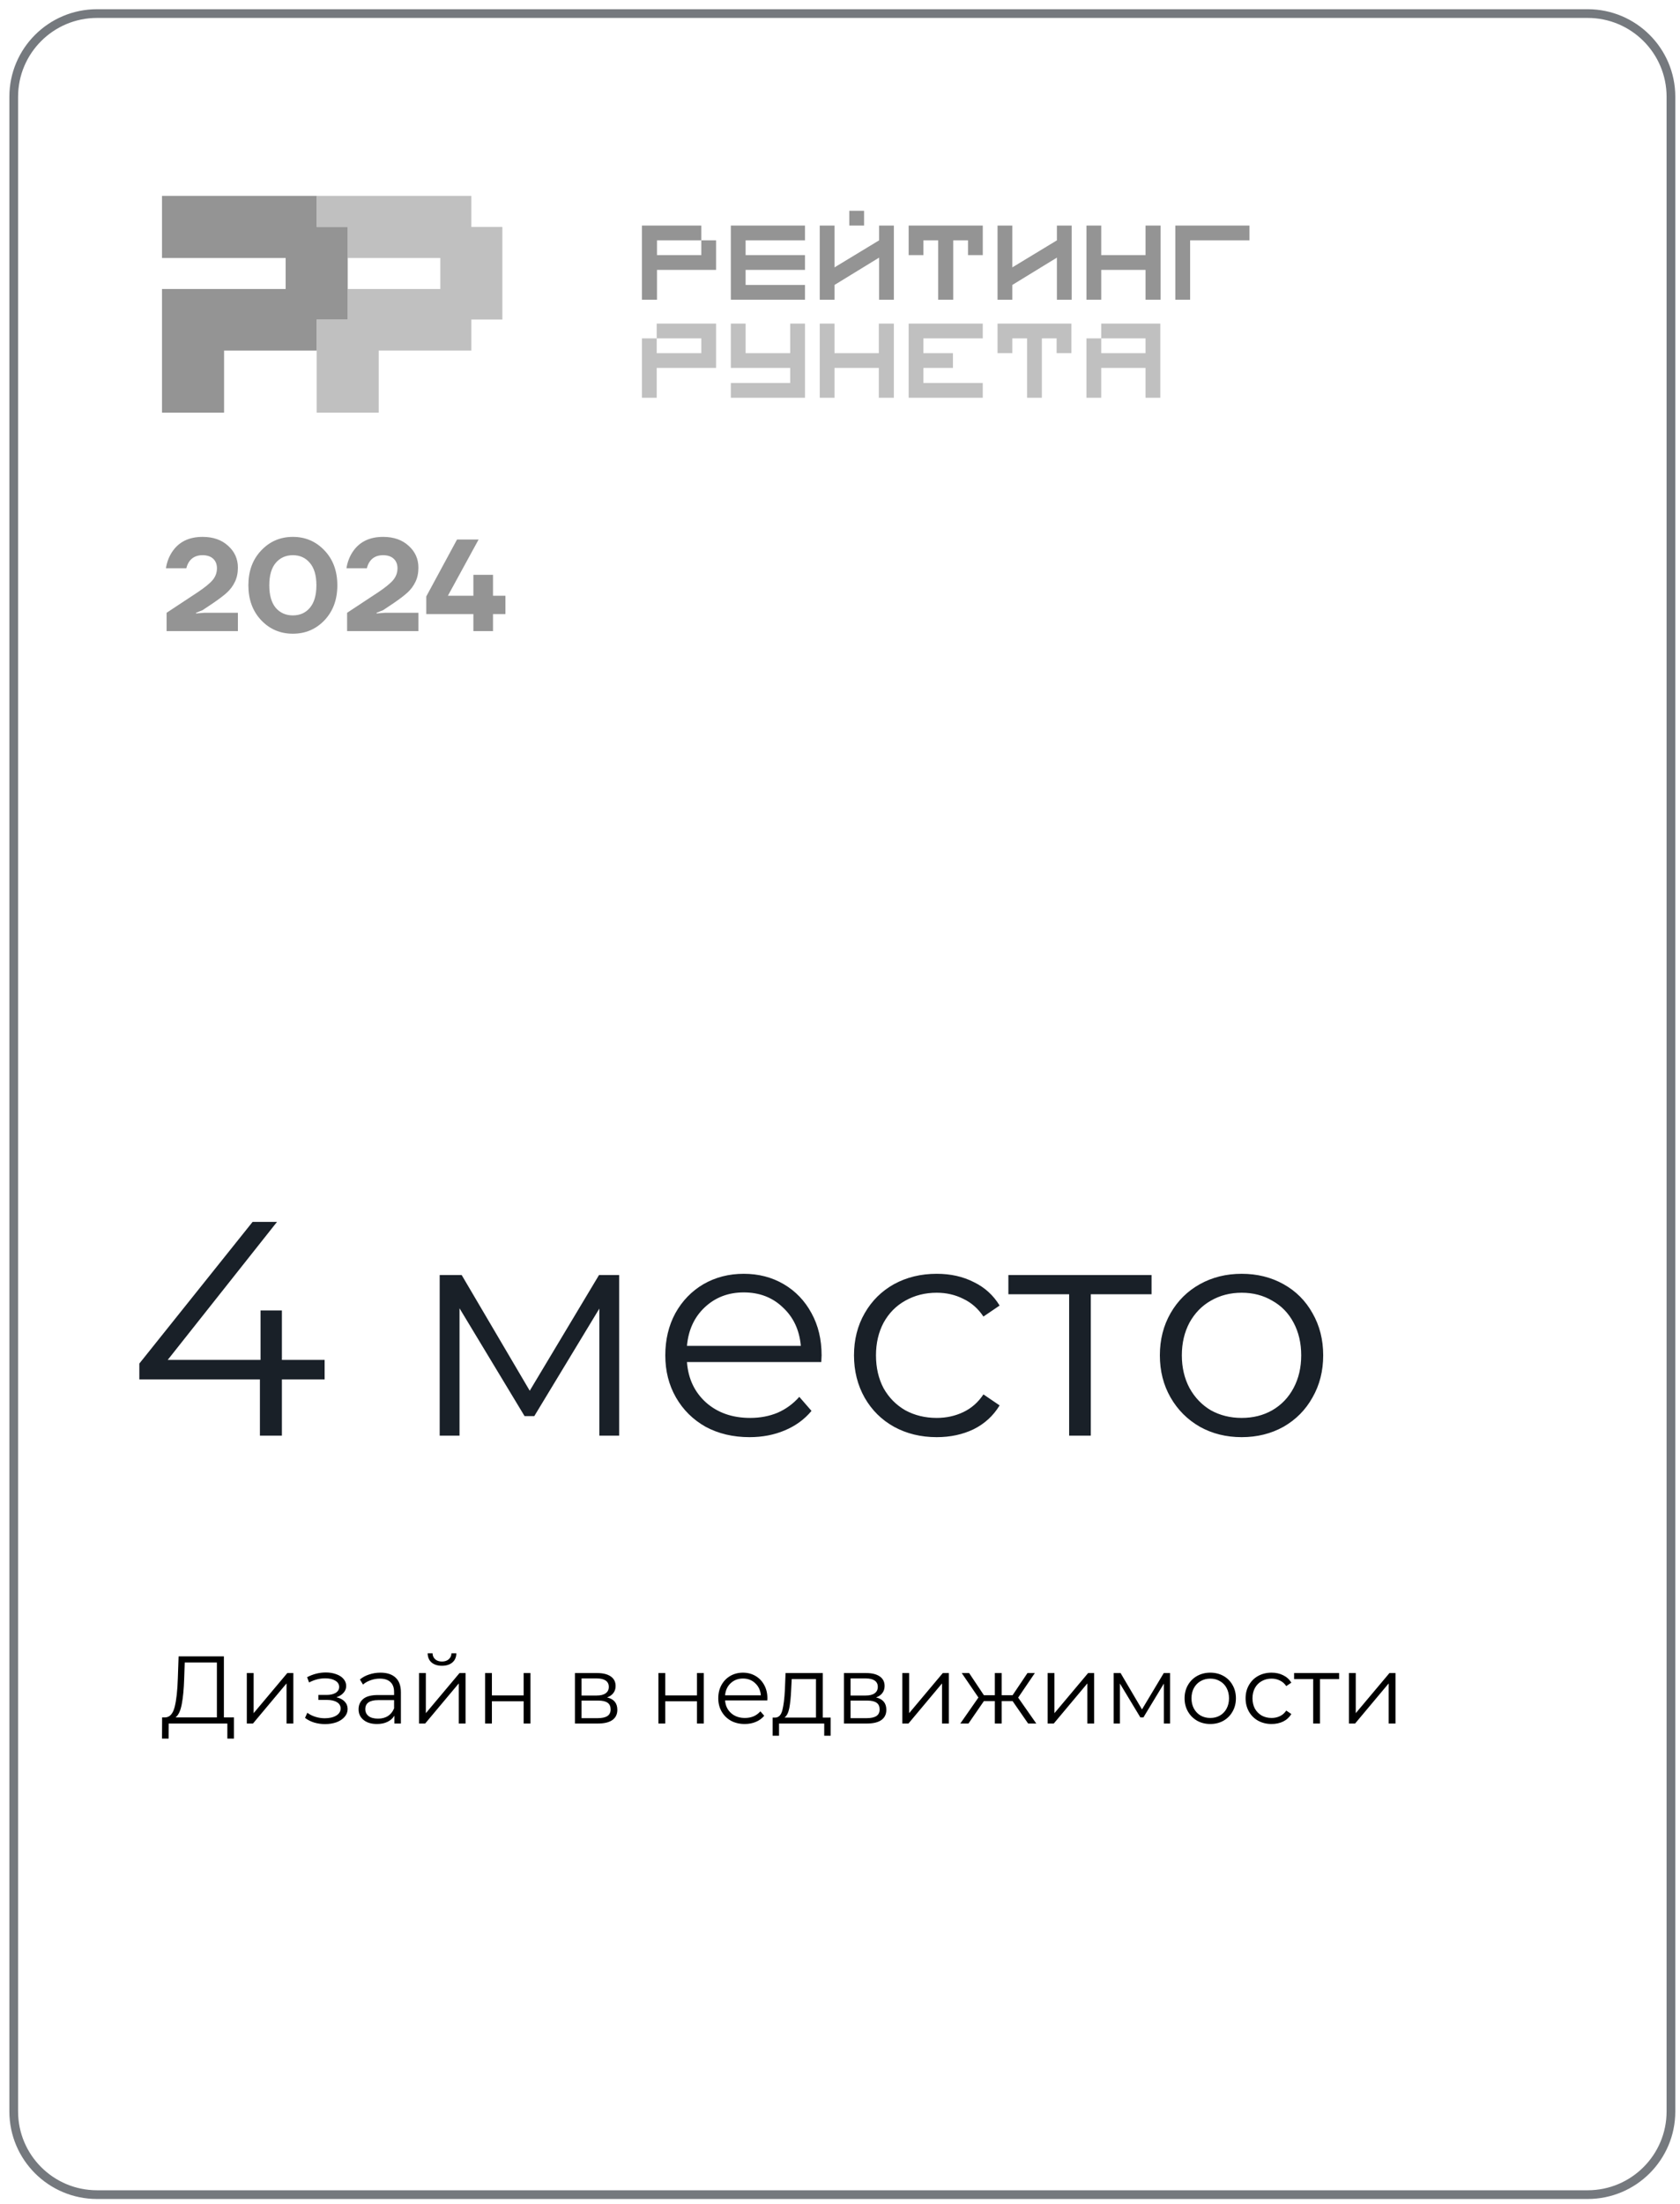
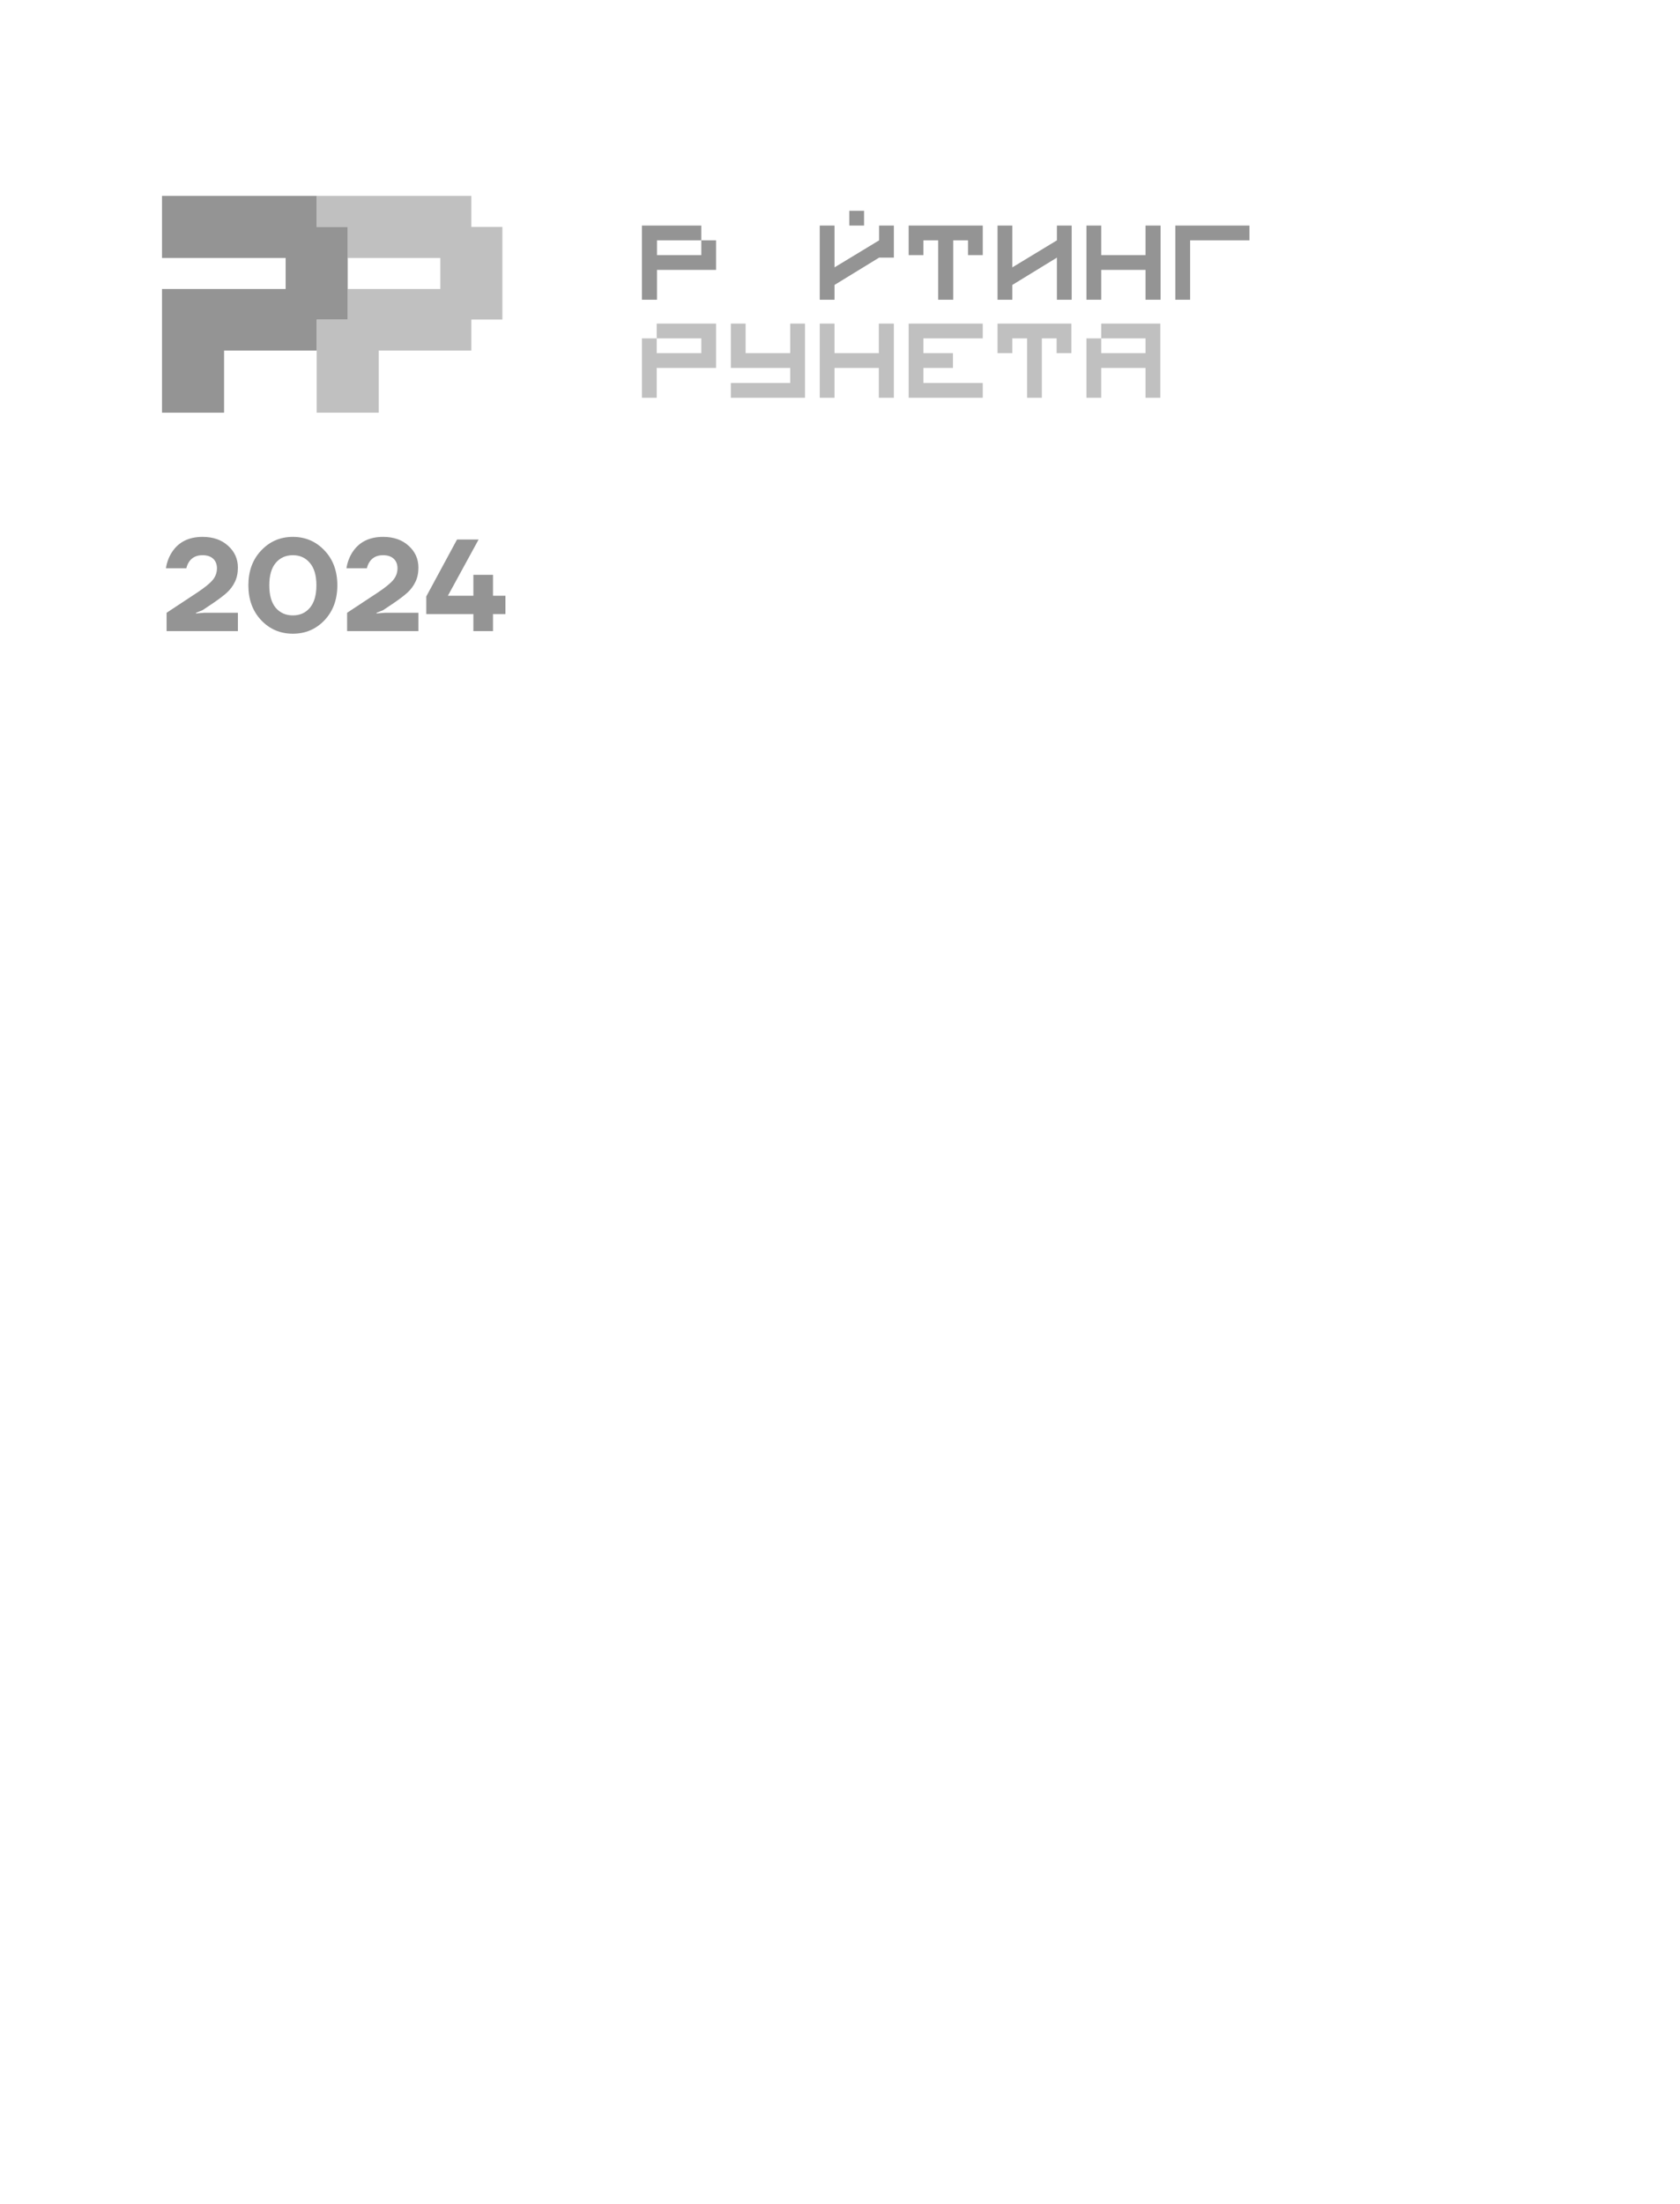
<svg xmlns="http://www.w3.org/2000/svg" width="138" height="181" viewBox="0 0 138 181" fill="none">
-   <path d="M130.414 1.115H7.97C4.191 1.115 1.128 4.175 1.128 7.949V173.397C1.128 177.172 4.191 180.231 7.97 180.231H130.414C134.192 180.231 137.256 177.172 137.256 173.397V7.949C137.256 4.175 134.192 1.115 130.414 1.115Z" stroke="#192028" stroke-opacity="0.6" stroke-width="0.716" />
  <path d="M38.718 18.636V16.086H26.013V18.636H28.562V21.185H36.169V23.734H28.562V26.242H26.013V28.791V33.89H28.562H31.111V28.791H38.718V26.242H41.267V23.734V21.185V18.636H38.718Z" fill="#C0C0C0" />
  <path d="M26.013 18.636V16.086H13.308V18.636V21.185H23.463V23.734H15.857H13.308V33.89H15.857H18.406V28.791H26.013V26.242H28.562V23.734V21.185V18.636H26.013Z" fill="#949494" />
  <path d="M57.607 20.951H53.967V19.738H55.18H57.607V18.524H55.18H52.73V19.738V24.614H53.967V22.164H57.607H58.82V20.951V19.738H57.607V20.951Z" fill="#949494" />
-   <path d="M60.033 18.524V23.401V24.614H66.123V23.401H61.246V22.164H66.123V20.951H61.246V19.738H66.123V18.524H61.246H60.033Z" fill="#949494" />
-   <path d="M72.212 19.738L68.549 21.958V18.524H67.336V24.614H68.549V23.401L72.212 21.157V24.614H73.425V18.524H72.212V19.738Z" fill="#949494" />
+   <path d="M72.212 19.738L68.549 21.958V18.524H67.336V24.614H68.549V23.401L72.212 21.157H73.425V18.524H72.212V19.738Z" fill="#949494" />
  <path d="M70.976 17.311H69.763V18.524H70.976V17.311Z" fill="#949494" />
  <path d="M74.639 19.738V20.951H75.852V19.738H77.065V24.614H78.301V19.738H79.515V20.951H80.728V19.738V18.524H74.639V19.738Z" fill="#949494" />
  <path d="M97.76 18.524H96.547V24.614H97.76V19.738H102.636V18.524H97.76Z" fill="#949494" />
  <path d="M94.097 20.951H90.458V18.524H89.244V24.614H90.458V22.164H94.097V24.614H95.334V18.524H94.097V20.951Z" fill="#949494" />
  <path d="M86.817 19.738L83.155 21.958V18.524H81.941V24.614H83.155V23.401L86.817 21.157V24.614H88.031V18.524H86.817V19.738Z" fill="#949494" />
  <path d="M53.944 27.789H57.607V29.003H53.944V27.789H52.73V32.665H53.944V30.216H57.607H58.82V27.789V26.576H53.944V27.789Z" fill="#C0C0C0" />
  <path d="M64.909 29.003H61.247V26.576H60.033V30.216H61.247H64.909V31.452H60.033V32.665H66.123V31.452V26.576H64.909V29.003Z" fill="#C0C0C0" />
  <path d="M72.189 29.003H68.549V26.576H67.336V32.665H68.549V30.216H72.189V32.665H73.425V26.576H72.189V29.003Z" fill="#C0C0C0" />
  <path d="M74.639 26.576V32.665H75.852H80.728V31.452H75.852V30.216H78.279V29.003H75.852V27.789H80.728V26.576H75.852H74.639Z" fill="#C0C0C0" />
  <path d="M81.941 27.789V29.003H83.155V27.789H84.368V32.665H85.581V27.789H86.795V29.003H88.008V27.789V26.576H81.941V27.789Z" fill="#C0C0C0" />
  <path d="M90.457 26.576V27.789H94.097V29.003H90.457V27.789H89.244V32.665H90.457V30.216H94.097V32.665H95.311V30.216V29.003V27.789V26.576H90.457Z" fill="#C0C0C0" />
  <path d="M13.684 51.828V50.324L16.209 48.658C16.811 48.257 17.23 47.916 17.467 47.637C17.703 47.35 17.821 47.028 17.821 46.67C17.821 46.34 17.717 46.079 17.51 45.885C17.302 45.692 17.012 45.595 16.639 45.595C16.145 45.595 15.776 45.774 15.532 46.133C15.425 46.297 15.35 46.477 15.306 46.67H13.63C13.702 46.197 13.859 45.767 14.103 45.38C14.647 44.52 15.493 44.091 16.639 44.091C17.506 44.091 18.205 44.334 18.735 44.821C19.272 45.301 19.541 45.9 19.541 46.616C19.541 47.06 19.458 47.451 19.294 47.788C19.136 48.117 18.921 48.407 18.649 48.658C18.384 48.902 17.993 49.199 17.477 49.55L16.639 50.109L16.102 50.324V50.378L16.8 50.324H19.541V51.828H13.684ZM21.455 50.936C20.753 50.191 20.402 49.235 20.402 48.067C20.402 46.899 20.753 45.946 21.455 45.208C22.157 44.463 23.024 44.091 24.056 44.091C25.087 44.091 25.954 44.463 26.657 45.208C27.359 45.946 27.71 46.899 27.71 48.067C27.71 49.235 27.359 50.191 26.657 50.936C25.954 51.674 25.087 52.043 24.056 52.043C23.024 52.043 22.157 51.674 21.455 50.936ZM22.648 46.229C22.297 46.645 22.121 47.257 22.121 48.067C22.121 48.877 22.297 49.493 22.648 49.916C23.006 50.331 23.476 50.539 24.056 50.539C24.636 50.539 25.102 50.331 25.453 49.916C25.811 49.493 25.99 48.877 25.99 48.067C25.99 47.257 25.811 46.645 25.453 46.229C25.102 45.807 24.636 45.595 24.056 45.595C23.476 45.595 23.006 45.807 22.648 46.229ZM28.513 51.828V50.324L31.039 48.658C31.641 48.257 32.06 47.916 32.296 47.637C32.533 47.35 32.651 47.028 32.651 46.67C32.651 46.34 32.547 46.079 32.339 45.885C32.131 45.692 31.841 45.595 31.469 45.595C30.974 45.595 30.605 45.774 30.362 46.133C30.254 46.297 30.179 46.477 30.136 46.67H28.459C28.531 46.197 28.689 45.767 28.932 45.38C29.477 44.52 30.322 44.091 31.469 44.091C32.336 44.091 33.034 44.334 33.564 44.821C34.102 45.301 34.37 45.9 34.37 46.616C34.37 47.06 34.288 47.451 34.123 47.788C33.965 48.117 33.751 48.407 33.478 48.658C33.213 48.902 32.823 49.199 32.307 49.55L31.469 50.109L30.931 50.324V50.378L31.63 50.324H34.37V51.828H28.513ZM35.016 50.431V48.98L37.542 44.306H39.315L36.79 48.927H38.885V47.207H38.993H40.497V48.927H41.518V50.431H40.497V51.828H38.885V50.431H35.016Z" fill="#949494" />
-   <path d="M26.666 113.285H23.156V117.899H21.35V113.285H11.445V111.981L20.749 100.346H22.755L13.777 111.68H21.401V107.618H23.156V111.68H26.666V113.285ZM50.861 104.709V117.899H49.231V107.468L43.89 116.294H43.088L37.746 107.442V117.899H36.117V104.709H37.922L43.514 114.213L49.206 104.709H50.861ZM67.463 111.856H56.429C56.529 113.226 57.056 114.338 58.009 115.191C58.962 116.027 60.166 116.445 61.62 116.445C62.439 116.445 63.191 116.303 63.877 116.018C64.562 115.718 65.156 115.283 65.657 114.715L66.66 115.868C66.075 116.57 65.34 117.105 64.454 117.473C63.584 117.84 62.623 118.025 61.57 118.025C60.216 118.025 59.012 117.74 57.959 117.172C56.922 116.587 56.112 115.784 55.526 114.765C54.941 113.745 54.649 112.592 54.649 111.304C54.649 110.017 54.925 108.863 55.476 107.844C56.045 106.824 56.814 106.03 57.783 105.461C58.77 104.893 59.873 104.609 61.093 104.609C62.314 104.609 63.409 104.893 64.378 105.461C65.348 106.03 66.109 106.824 66.66 107.844C67.212 108.847 67.488 110 67.488 111.304L67.463 111.856ZM61.093 106.138C59.823 106.138 58.753 106.548 57.884 107.367C57.031 108.17 56.546 109.223 56.429 110.527H65.783C65.666 109.223 65.172 108.17 64.303 107.367C63.451 106.548 62.381 106.138 61.093 106.138ZM76.946 118.025C75.642 118.025 74.472 117.74 73.435 117.172C72.415 116.604 71.613 115.809 71.028 114.79C70.442 113.753 70.15 112.592 70.15 111.304C70.15 110.017 70.442 108.863 71.028 107.844C71.613 106.824 72.415 106.03 73.435 105.461C74.472 104.893 75.642 104.609 76.946 104.609C78.083 104.609 79.094 104.835 79.98 105.286C80.883 105.721 81.593 106.364 82.111 107.217L80.782 108.12C80.347 107.468 79.796 106.982 79.127 106.665C78.459 106.33 77.732 106.164 76.946 106.164C75.993 106.164 75.132 106.381 74.363 106.816C73.611 107.233 73.017 107.835 72.582 108.621C72.165 109.407 71.956 110.301 71.956 111.304C71.956 112.324 72.165 113.226 72.582 114.012C73.017 114.781 73.611 115.383 74.363 115.818C75.132 116.236 75.993 116.445 76.946 116.445C77.732 116.445 78.459 116.286 79.127 115.968C79.796 115.651 80.347 115.166 80.782 114.514L82.111 115.417C81.593 116.269 80.883 116.921 79.98 117.373C79.077 117.807 78.066 118.025 76.946 118.025ZM94.592 106.289H89.602V117.899H87.822V106.289H82.831V104.709H94.592V106.289ZM101.995 118.025C100.725 118.025 99.58 117.74 98.56 117.172C97.54 116.587 96.738 115.784 96.153 114.765C95.568 113.745 95.275 112.592 95.275 111.304C95.275 110.017 95.568 108.863 96.153 107.844C96.738 106.824 97.54 106.03 98.56 105.461C99.58 104.893 100.725 104.609 101.995 104.609C103.266 104.609 104.411 104.893 105.431 105.461C106.451 106.03 107.245 106.824 107.813 107.844C108.398 108.863 108.691 110.017 108.691 111.304C108.691 112.592 108.398 113.745 107.813 114.765C107.245 115.784 106.451 116.587 105.431 117.172C104.411 117.74 103.266 118.025 101.995 118.025ZM101.995 116.445C102.932 116.445 103.768 116.236 104.503 115.818C105.255 115.383 105.841 114.773 106.258 113.987C106.677 113.201 106.885 112.307 106.885 111.304C106.885 110.301 106.677 109.407 106.258 108.621C105.841 107.835 105.255 107.233 104.503 106.816C103.768 106.381 102.932 106.164 101.995 106.164C101.06 106.164 100.215 106.381 99.463 106.816C98.728 107.233 98.142 107.835 97.707 108.621C97.29 109.407 97.08 110.301 97.08 111.304C97.08 112.307 97.29 113.201 97.707 113.987C98.142 114.773 98.728 115.383 99.463 115.818C100.215 116.236 101.06 116.445 101.995 116.445Z" fill="#192028" />
-   <path d="M19.218 141.039V142.78H18.675V141.543H13.859L13.851 142.78H13.308L13.316 141.039H13.591C13.954 141.018 14.206 140.731 14.348 140.18C14.49 139.623 14.576 138.835 14.608 137.815L14.671 136.026H18.391V141.039H19.218ZM15.128 137.87C15.102 138.711 15.036 139.404 14.931 139.951C14.831 140.492 14.661 140.854 14.419 141.039H17.816V136.531H15.175L15.128 137.87ZM20.274 137.398H20.834V140.692L23.6 137.398H24.096V141.543H23.537V138.249L20.779 141.543H20.274V137.398ZM27.633 139.384C27.927 139.452 28.153 139.57 28.311 139.738C28.474 139.907 28.555 140.112 28.555 140.353C28.555 140.594 28.471 140.81 28.303 140.999C28.14 141.188 27.917 141.335 27.633 141.441C27.349 141.54 27.037 141.59 26.695 141.59C26.396 141.59 26.101 141.548 25.812 141.464C25.523 141.375 25.271 141.246 25.056 141.078L25.245 140.66C25.434 140.802 25.655 140.913 25.907 140.991C26.159 141.07 26.414 141.11 26.671 141.11C27.055 141.11 27.367 141.039 27.609 140.897C27.856 140.75 27.98 140.553 27.98 140.306C27.98 140.085 27.88 139.914 27.68 139.793C27.48 139.667 27.207 139.604 26.861 139.604H26.151V139.194H26.829C27.139 139.194 27.389 139.136 27.578 139.021C27.767 138.9 27.861 138.74 27.861 138.54C27.861 138.32 27.754 138.146 27.538 138.02C27.328 137.894 27.052 137.831 26.711 137.831C26.264 137.831 25.823 137.944 25.387 138.17L25.229 137.736C25.723 137.479 26.235 137.35 26.766 137.35C27.081 137.35 27.365 137.398 27.617 137.492C27.875 137.582 28.074 137.71 28.216 137.878C28.363 138.047 28.437 138.241 28.437 138.462C28.437 138.671 28.363 138.858 28.216 139.021C28.074 139.184 27.88 139.305 27.633 139.384ZM31.252 137.366C31.793 137.366 32.208 137.503 32.497 137.776C32.786 138.044 32.93 138.443 32.93 138.974V141.543H32.395V140.897C32.268 141.112 32.082 141.28 31.835 141.401C31.593 141.522 31.304 141.582 30.968 141.582C30.506 141.582 30.138 141.472 29.865 141.251C29.591 141.031 29.455 140.739 29.455 140.377C29.455 140.025 29.581 139.741 29.833 139.525C30.091 139.31 30.498 139.202 31.055 139.202H32.371V138.95C32.371 138.593 32.271 138.323 32.071 138.138C31.872 137.949 31.58 137.855 31.197 137.855C30.934 137.855 30.682 137.899 30.44 137.989C30.198 138.072 29.991 138.191 29.817 138.343L29.565 137.926C29.775 137.747 30.027 137.61 30.322 137.516C30.616 137.416 30.926 137.366 31.252 137.366ZM31.055 141.141C31.37 141.141 31.64 141.07 31.866 140.928C32.092 140.781 32.261 140.571 32.371 140.298V139.62H31.07C30.361 139.62 30.007 139.867 30.007 140.361C30.007 140.602 30.099 140.794 30.282 140.936C30.466 141.073 30.724 141.141 31.055 141.141ZM34.42 137.398H34.98V140.692L37.746 137.398H38.242V141.543H37.683V138.249L34.924 141.543H34.42V137.398ZM36.303 136.799C35.946 136.799 35.663 136.709 35.452 136.531C35.242 136.352 35.135 136.1 35.129 135.774H35.531C35.536 135.979 35.61 136.144 35.752 136.271C35.894 136.392 36.078 136.452 36.303 136.452C36.529 136.452 36.713 136.392 36.855 136.271C37.002 136.144 37.078 135.979 37.084 135.774H37.486C37.48 136.1 37.37 136.352 37.155 136.531C36.945 136.709 36.661 136.799 36.303 136.799ZM39.846 137.398H40.406V139.234H43.014V137.398H43.574V141.543H43.014V139.715H40.406V141.543H39.846V137.398ZM49.867 139.399C50.429 139.53 50.71 139.869 50.71 140.416C50.71 140.779 50.576 141.057 50.308 141.251C50.04 141.446 49.641 141.543 49.11 141.543H47.227V137.398H49.055C49.528 137.398 49.898 137.489 50.166 137.673C50.434 137.858 50.568 138.12 50.568 138.462C50.568 138.687 50.505 138.882 50.379 139.045C50.258 139.202 50.088 139.321 49.867 139.399ZM47.77 139.242H49.016C49.336 139.242 49.581 139.182 49.749 139.06C49.922 138.939 50.009 138.764 50.009 138.532C50.009 138.301 49.922 138.128 49.749 138.012C49.581 137.897 49.336 137.839 49.016 137.839H47.77V139.242ZM49.087 141.102C49.444 141.102 49.712 141.044 49.891 140.928C50.069 140.813 50.158 140.632 50.158 140.384C50.158 140.137 50.077 139.956 49.914 139.841C49.751 139.72 49.494 139.659 49.142 139.659H47.77V141.102H49.087ZM54.084 137.398H54.644V139.234H57.252V137.398H57.812V141.543H57.252V139.715H54.644V141.543H54.084V137.398ZM63.028 139.644H59.56C59.592 140.074 59.757 140.424 60.057 140.692C60.356 140.955 60.734 141.086 61.191 141.086C61.449 141.086 61.685 141.041 61.901 140.952C62.116 140.857 62.303 140.721 62.46 140.542L62.776 140.905C62.592 141.125 62.361 141.294 62.082 141.409C61.809 141.524 61.507 141.582 61.176 141.582C60.75 141.582 60.372 141.493 60.041 141.314C59.715 141.13 59.46 140.878 59.276 140.558C59.092 140.238 59.001 139.875 59.001 139.47C59.001 139.065 59.087 138.703 59.261 138.383C59.439 138.062 59.681 137.812 59.986 137.634C60.296 137.456 60.642 137.366 61.026 137.366C61.409 137.366 61.754 137.456 62.058 137.634C62.363 137.812 62.602 138.062 62.776 138.383C62.949 138.698 63.036 139.06 63.036 139.47L63.028 139.644ZM61.026 137.847C60.627 137.847 60.29 137.976 60.017 138.233C59.749 138.485 59.597 138.816 59.56 139.226H62.5C62.463 138.816 62.308 138.485 62.035 138.233C61.767 137.976 61.431 137.847 61.026 137.847ZM68.233 141.054V142.544H67.704V141.543H63.992V142.544H63.465V141.054H63.701C63.979 141.039 64.168 140.834 64.268 140.44C64.368 140.046 64.436 139.494 64.473 138.785L64.528 137.398H67.586V141.054H68.233ZM64.986 138.816C64.959 139.404 64.909 139.891 64.836 140.274C64.762 140.652 64.631 140.913 64.442 141.054H67.027V137.894H65.033L64.986 138.816ZM71.963 139.399C72.525 139.53 72.806 139.869 72.806 140.416C72.806 140.779 72.672 141.057 72.404 141.251C72.136 141.446 71.737 141.543 71.207 141.543H69.323V137.398H71.151C71.624 137.398 71.995 137.489 72.263 137.673C72.53 137.858 72.664 138.12 72.664 138.462C72.664 138.687 72.601 138.882 72.475 139.045C72.355 139.202 72.184 139.321 71.963 139.399ZM69.867 139.242H71.112C71.433 139.242 71.677 139.182 71.845 139.06C72.018 138.939 72.105 138.764 72.105 138.532C72.105 138.301 72.018 138.128 71.845 138.012C71.677 137.897 71.433 137.839 71.112 137.839H69.867V139.242ZM71.183 141.102C71.54 141.102 71.808 141.044 71.987 140.928C72.166 140.813 72.255 140.632 72.255 140.384C72.255 140.137 72.174 139.956 72.01 139.841C71.848 139.72 71.59 139.659 71.238 139.659H69.867V141.102H71.183ZM74.118 137.398H74.678V140.692L77.444 137.398H77.94V141.543H77.381V138.249L74.623 141.543H74.118V137.398ZM83.177 139.699H82.279V141.543H81.719V139.699H80.821L79.552 141.543H78.882L80.371 139.407L79 137.398H79.607L80.821 139.218H81.719V137.398H82.279V139.218H83.177L84.399 137.398H85.005L83.634 139.415L85.124 141.543H84.454L83.177 139.699ZM86.055 137.398H86.615V140.692L89.381 137.398H89.877V141.543H89.318V138.249L86.559 141.543H86.055V137.398ZM96.115 137.398V141.543H95.603V138.264L93.924 141.039H93.672L91.993 138.257V141.543H91.481V137.398H92.048L93.806 140.384L95.595 137.398H96.115ZM99.417 141.582C99.018 141.582 98.658 141.493 98.337 141.314C98.017 141.13 97.765 140.878 97.581 140.558C97.397 140.238 97.305 139.875 97.305 139.47C97.305 139.065 97.397 138.703 97.581 138.383C97.765 138.062 98.017 137.812 98.337 137.634C98.658 137.456 99.018 137.366 99.417 137.366C99.817 137.366 100.177 137.456 100.497 137.634C100.818 137.812 101.067 138.062 101.246 138.383C101.43 138.703 101.521 139.065 101.521 139.47C101.521 139.875 101.43 140.238 101.246 140.558C101.067 140.878 100.818 141.13 100.497 141.314C100.177 141.493 99.817 141.582 99.417 141.582ZM99.417 141.086C99.712 141.086 99.975 141.02 100.205 140.889C100.442 140.752 100.626 140.561 100.757 140.314C100.889 140.066 100.954 139.786 100.954 139.47C100.954 139.155 100.889 138.874 100.757 138.627C100.626 138.38 100.442 138.191 100.205 138.06C99.975 137.923 99.712 137.855 99.417 137.855C99.123 137.855 98.858 137.923 98.621 138.06C98.39 138.191 98.206 138.38 98.07 138.627C97.938 138.874 97.872 139.155 97.872 139.47C97.872 139.786 97.938 140.066 98.07 140.314C98.206 140.561 98.39 140.752 98.621 140.889C98.858 141.02 99.123 141.086 99.417 141.086ZM104.452 141.582C104.042 141.582 103.674 141.493 103.348 141.314C103.027 141.136 102.775 140.886 102.592 140.566C102.408 140.24 102.316 139.875 102.316 139.47C102.316 139.065 102.408 138.703 102.592 138.383C102.775 138.062 103.027 137.812 103.348 137.634C103.674 137.456 104.042 137.366 104.452 137.366C104.808 137.366 105.127 137.437 105.405 137.579C105.689 137.716 105.912 137.918 106.075 138.186L105.657 138.469C105.521 138.264 105.347 138.112 105.137 138.012C104.927 137.907 104.698 137.855 104.452 137.855C104.152 137.855 103.881 137.923 103.64 138.06C103.404 138.191 103.217 138.38 103.08 138.627C102.949 138.874 102.883 139.155 102.883 139.47C102.883 139.791 102.949 140.074 103.08 140.321C103.217 140.563 103.404 140.752 103.64 140.889C103.881 141.02 104.152 141.086 104.452 141.086C104.698 141.086 104.927 141.036 105.137 140.936C105.347 140.837 105.521 140.684 105.657 140.479L106.075 140.763C105.912 141.031 105.689 141.236 105.405 141.377C105.122 141.514 104.803 141.582 104.452 141.582ZM109.997 137.894H108.429V141.543H107.869V137.894H106.301V137.398H109.997V137.894ZM110.807 137.398H111.366V140.692L114.133 137.398H114.629V141.543H114.069V138.249L111.311 141.543H110.807V137.398Z" fill="black" />
</svg>